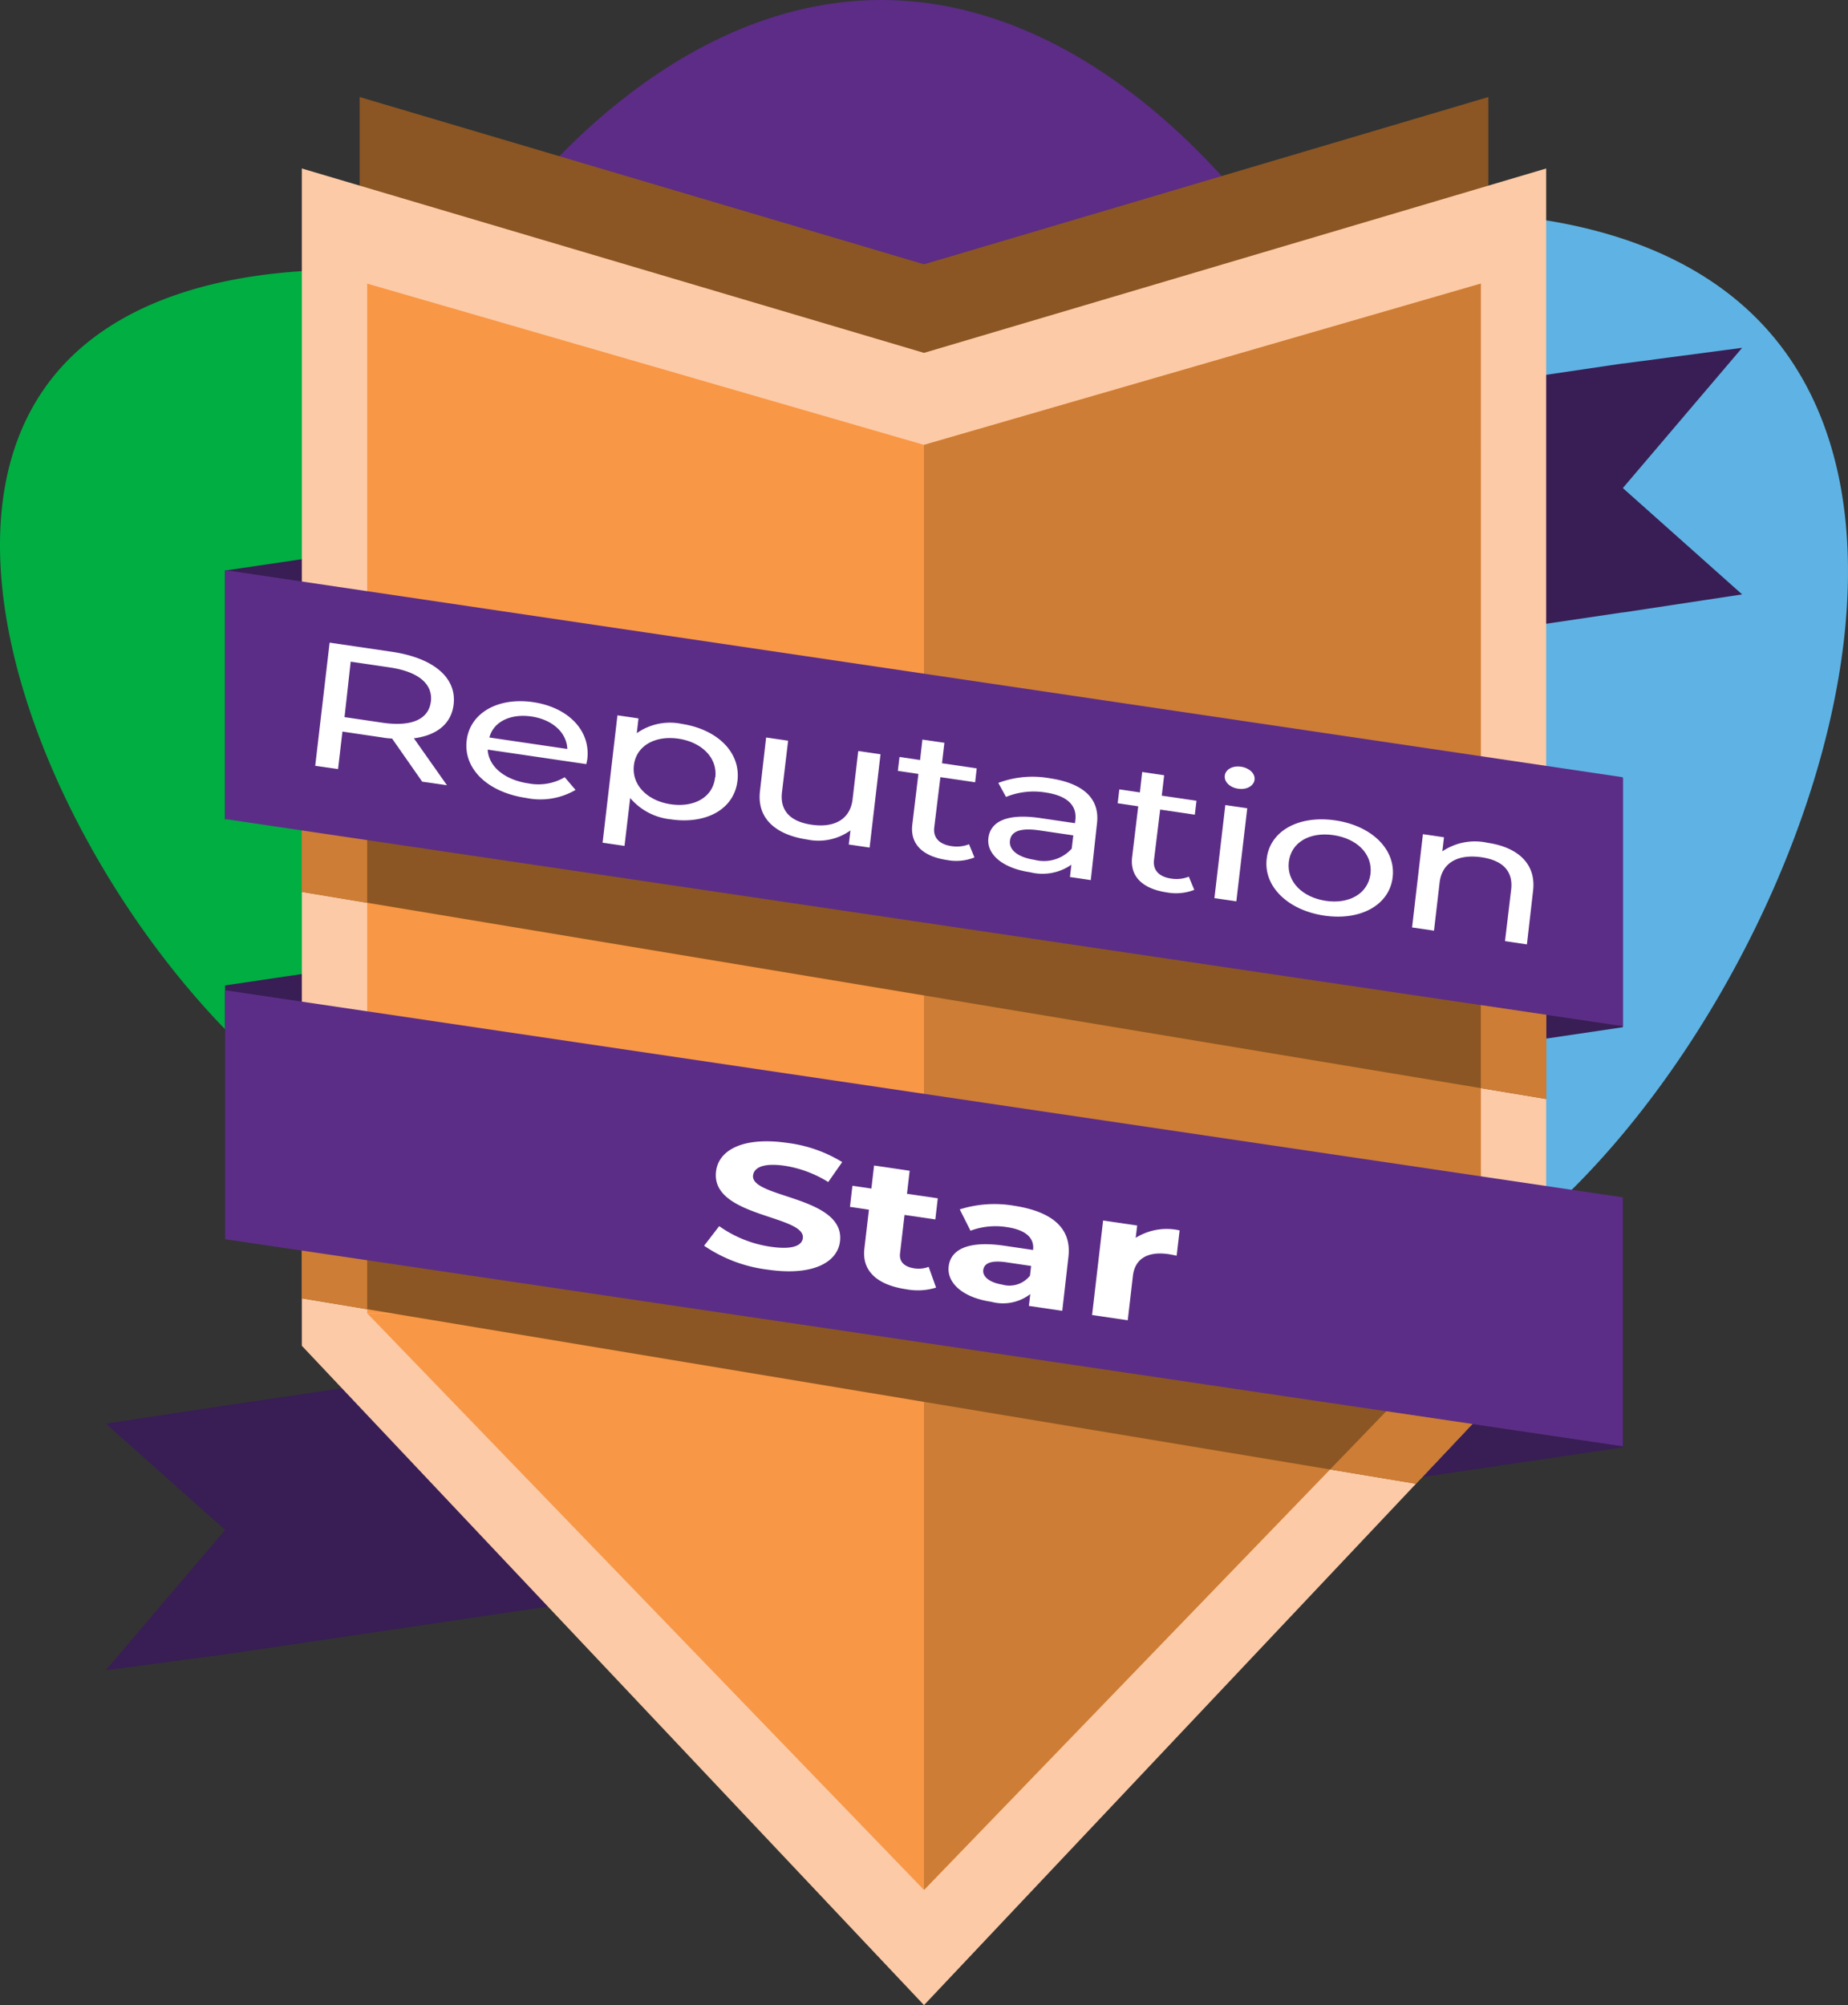
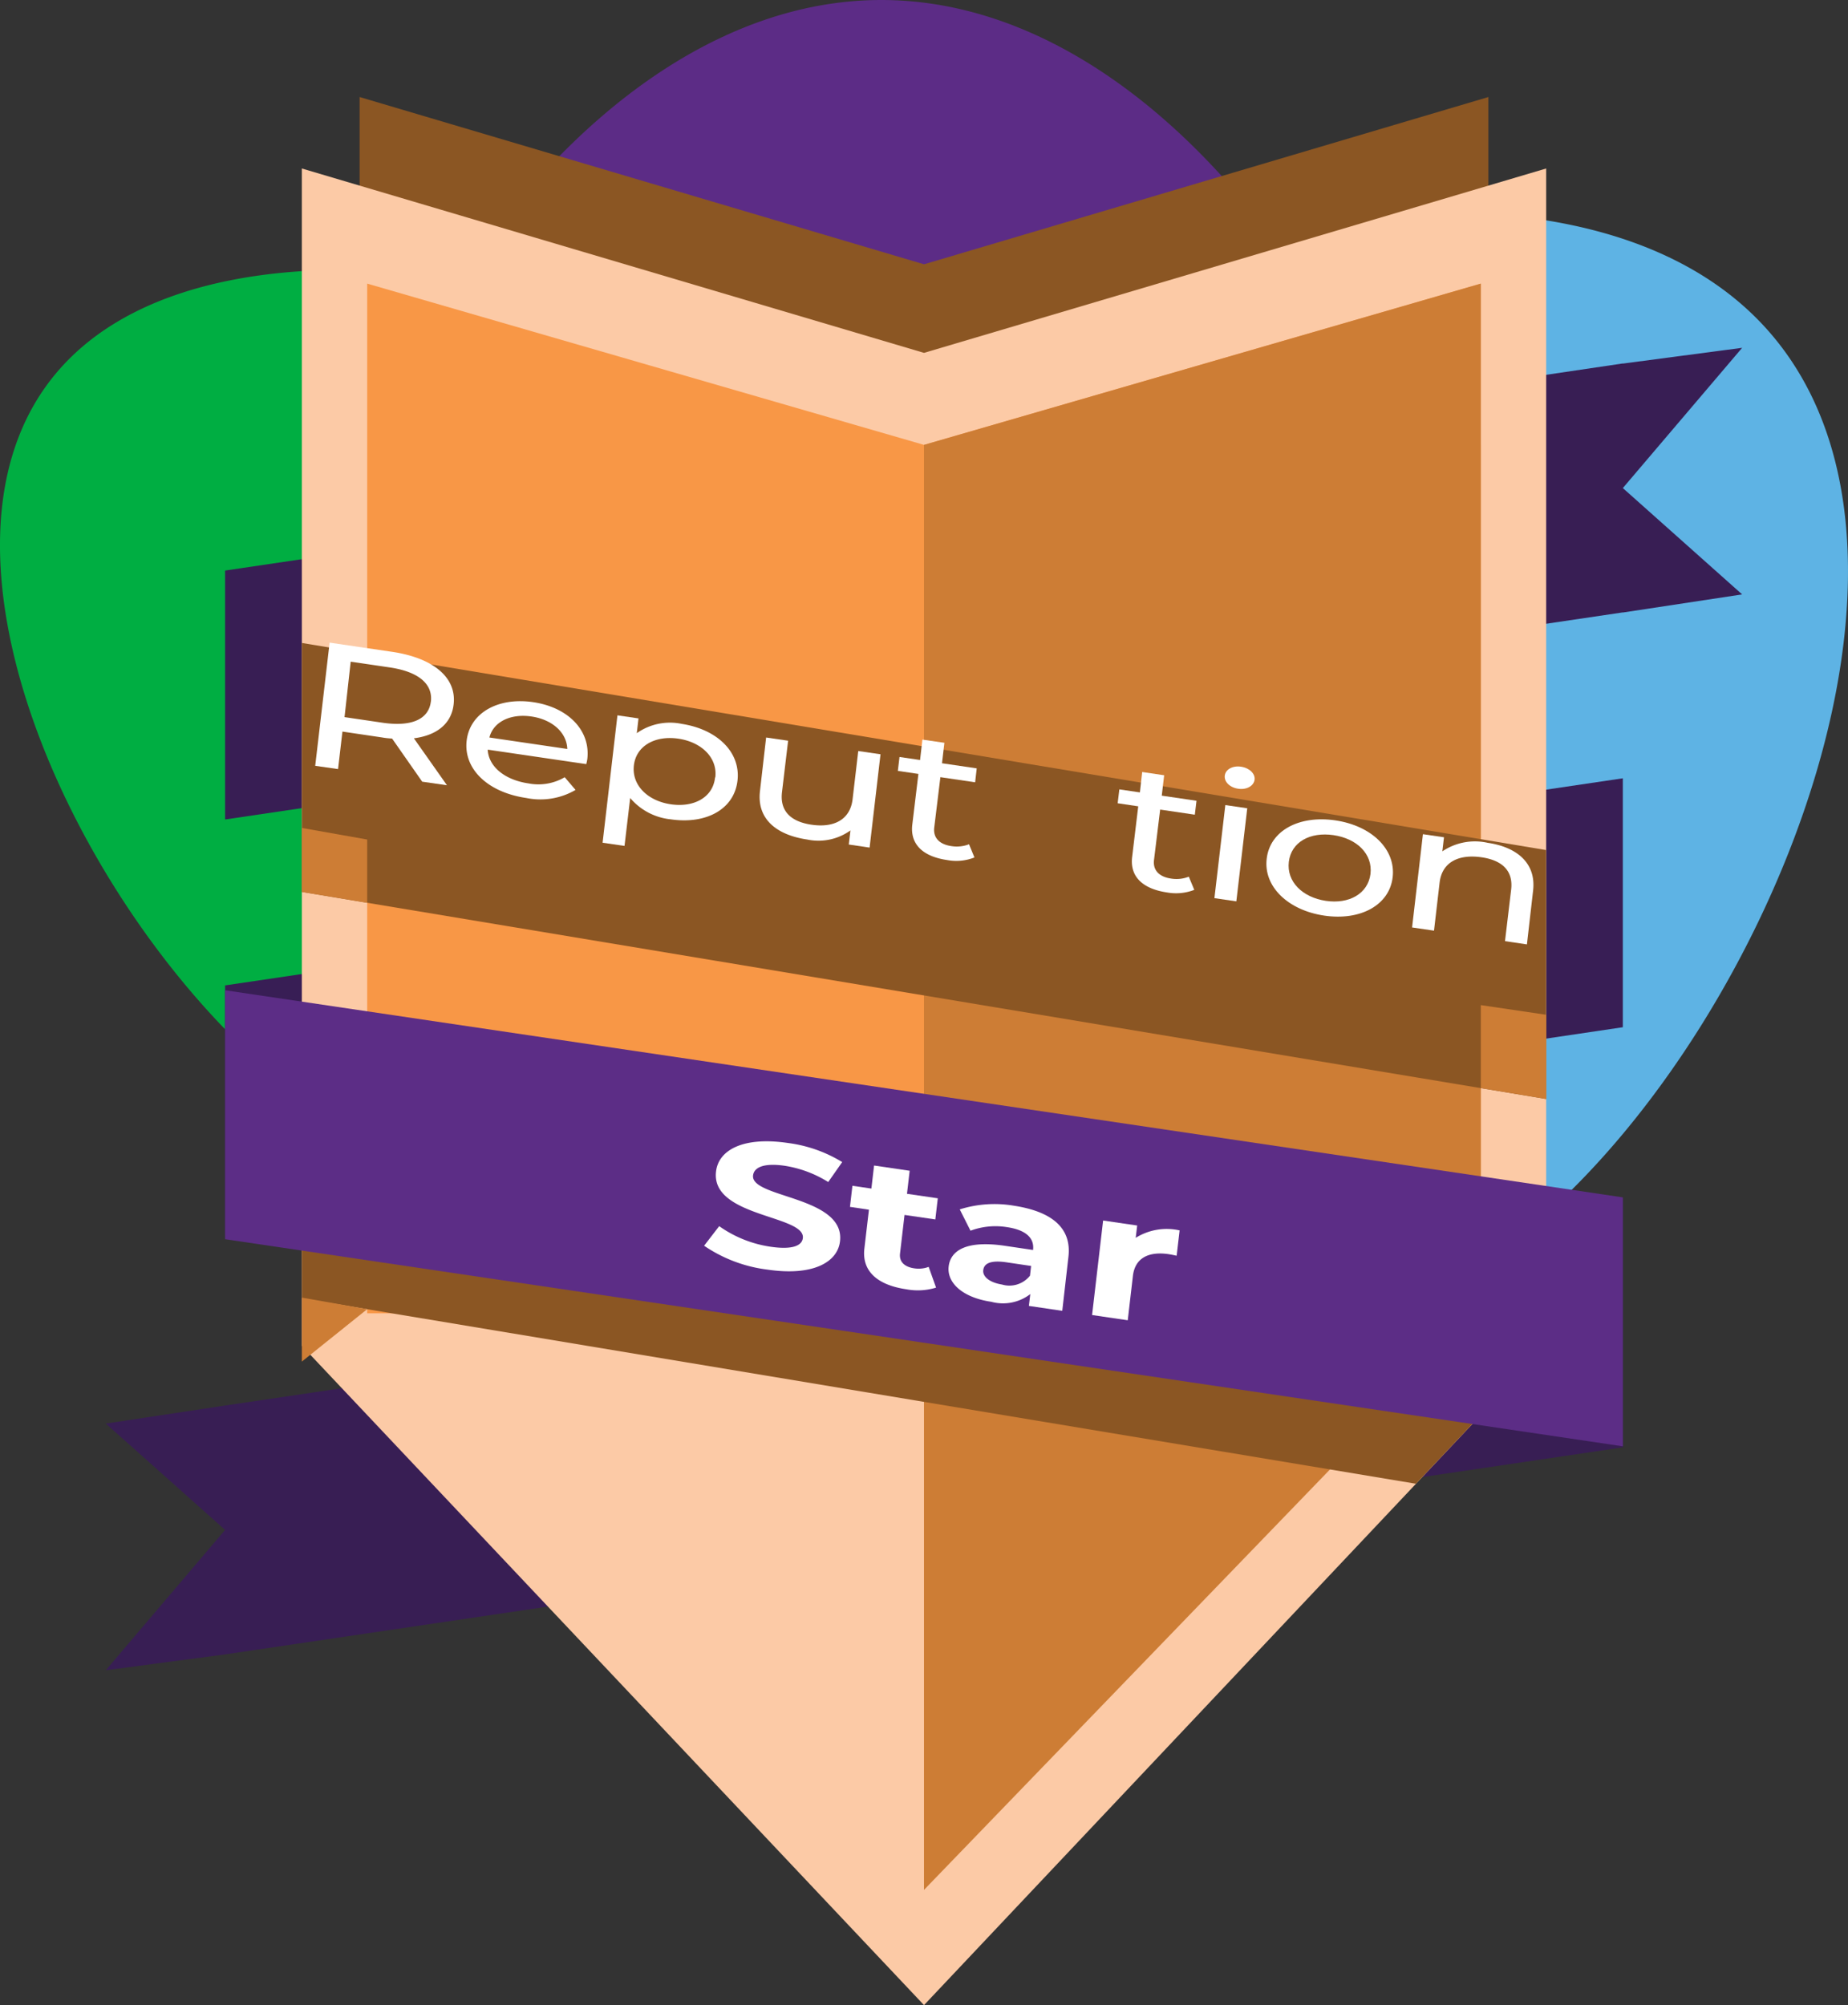
<svg xmlns="http://www.w3.org/2000/svg" id="Final_Reputation_Star_Badge" data-name="Final Reputation Star Badge" width="137.571" height="149.245" viewBox="0 0 137.571 149.245">
  <rect x="0" y="0" width="137.571" height="149.245" fill="#333333" stroke="none" />
  <path id="Path_129" data-name="Path 129" d="M26.042,209.956,17.16,211.3l8.882,7.914L17.16,229.658l8.882-1.178,104.053-15.411V194.54Z" transform="translate(-9.285 -105.339)" fill="#381e54" />
  <path id="Path_130" data-name="Path 130" d="M163.7,33.733c-7.534-9.835-17.571-17.043-28.626-17.053-12.38,0-23.554,9.056-31.271,20.721a74.854,74.854,0,0,1,27.232,9.413A89.213,89.213,0,0,1,163.7,33.733Z" transform="translate(-69.459 -16.68)" fill="#5c2c86" />
  <path id="Path_131" data-name="Path 131" d="M220.825,58.945c-8-7.937-22.105-9.212-36.444-6.557,8.313,10.881,13.513,24.971,13.5,36.077,0,21.147-18.9,38.282-42.184,38.273a45.852,45.852,0,0,1-13.7-2.1c.348.381.7.757,1.073,1.128,15.915,15.787,43.4,16.048,61.406.6S236.736,74.736,220.825,58.945Z" transform="translate(-90.144 -35.335)" fill="#5eb3e4" />
  <path id="Path_132" data-name="Path 132" d="M197.8,89.947c0-11.105-5.191-25.219-13.5-36.077a89.213,89.213,0,0,0-32.665,13.082,45.392,45.392,0,0,1,3.884,2.6c15.7,11.825,18.772,32.34,6.878,45.82a33.286,33.286,0,0,1-20.546,10.679c0,.028.046.046.069.069a45.853,45.853,0,0,0,13.705,2.091C178.9,128.211,197.79,111.094,197.8,89.947Z" transform="translate(-90.062 -36.817)" fill="#fff273" />
  <path id="Path_133" data-name="Path 133" d="M197.8,89.947c0-11.105-5.191-25.219-13.5-36.077a89.213,89.213,0,0,0-32.665,13.082,45.392,45.392,0,0,1,3.884,2.6c15.7,11.825,18.772,32.34,6.878,45.82a33.286,33.286,0,0,1-20.546,10.679c0,.028.046.046.069.069a45.853,45.853,0,0,0,13.705,2.091C178.9,128.211,197.79,111.094,197.8,89.947Z" transform="translate(-90.062 -36.817)" fill="#009ade" />
  <path id="Path_134" data-name="Path 134" d="M52.334,93.481c0-9.886,4.127-22.124,10.908-32.363-12.082-1.706-23.793-.156-29.882,6.736-11.922,13.481,2.16,42.271,17.855,54.106a40.052,40.052,0,0,0,29.346,7.694C64.122,124.417,52.334,110.2,52.334,93.481Z" transform="translate(-28.906 -40.397)" fill="#00ae42" />
  <path id="Path_135" data-name="Path 135" d="M113.252,74.993a55.05,55.05,0,0,1,4.892-3.709A74.854,74.854,0,0,0,90.913,61.87C84.127,72.109,80,84.347,80,94.233c0,16.718,11.784,30.937,28.227,36.168h.105C93.664,114.536,95.7,90.069,113.252,74.993Z" transform="translate(-56.572 -41.149)" fill="#fff273" />
  <path id="Path_136" data-name="Path 136" d="M113.252,74.993a55.05,55.05,0,0,1,4.892-3.709A74.854,74.854,0,0,0,90.913,61.87C84.127,72.109,80,84.347,80,94.233c0,16.718,11.784,30.937,28.227,36.168h.105C93.664,114.536,95.7,90.069,113.252,74.993Z" transform="translate(-56.572 -41.149)" fill="#3dae2b" />
  <path id="Path_137" data-name="Path 137" d="M130.264,141.5A33.286,33.286,0,0,0,150.81,130.82c11.922-13.481,8.85-33.995-6.878-45.82a45.393,45.393,0,0,0-3.884-2.6,55.049,55.049,0,0,0-4.892,3.709C117.627,101.186,115.591,125.653,130.264,141.5Z" transform="translate(-78.499 -52.266)" fill="#fff273" />
  <path id="Path_138" data-name="Path 138" d="M130.264,141.5A33.286,33.286,0,0,0,150.81,130.82c11.922-13.481,8.85-33.995-6.878-45.82a45.393,45.393,0,0,0-3.884-2.6,55.049,55.049,0,0,0-4.892,3.709C117.627,101.186,115.591,125.653,130.264,141.5Z" transform="translate(-78.499 -52.266)" fill="#faa85e" />
  <path id="Path_139" data-name="Path 139" d="M130.264,141.5A33.286,33.286,0,0,0,150.81,130.82c11.922-13.481,8.85-33.995-6.878-45.82a45.393,45.393,0,0,0-3.884-2.6,55.049,55.049,0,0,0-4.892,3.709C117.627,101.186,115.591,125.653,130.264,141.5Z" transform="translate(-78.499 -52.266)" fill="#009877" />
  <path id="Path_140" data-name="Path 140" d="M36.53,160.285l104.053-15.416V126.34L36.53,141.756Z" transform="translate(-19.774 -68.41)" fill="#381e55" />
  <path id="Path_141" data-name="Path 141" d="M68.79,316.39" transform="translate(-50.502 -178.966)" fill="#f89746" />
  <path id="Path_142" data-name="Path 142" d="M58.37,189.11l42.015,44.514L142.4,189.11Z" transform="translate(-31.599 -102.399)" fill="#8b5623" />
  <path id="Path_143" data-name="Path 143" d="M100.385,28.2h0L58.37,15.75V95.24H142.4V15.75Z" transform="translate(-31.599 -8.528)" fill="#8b5623" />
  <path id="Path_144" data-name="Path 144" d="M149.465,56.46l-8.882,1.174v-.009L36.53,73.04V91.569L140.583,76.154v.009l8.882-1.348L140.583,66.9Z" transform="translate(-19.774 -30.572)" fill="#381e54" />
  <path id="Path_145" data-name="Path 145" d="M95.306,41.074h0L48.99,27.35v87.629l46.316,49.076,46.316-49.076V27.35Z" transform="translate(-26.52 -14.809)" fill="#fccaa6" />
  <path id="Path_146" data-name="Path 146" d="M150,58.044l41.446-12v12Z" transform="translate(-81.215 -24.93)" fill="#f89746" />
-   <path id="Path_147" data-name="Path 147" d="M59.6,213.19l41.451,42.922L142.5,213.19Z" transform="translate(-32.265 -115.437)" fill="#f89746" />
  <path id="Path_148" data-name="Path 148" d="M101.051,58.044,59.6,46.04v76.642h82.9V58.044Z" transform="translate(-32.265 -24.93)" fill="#f89746" />
  <path id="Path_149" data-name="Path 149" d="M150,58.044V165.6l41.451-42.922V46.04Z" transform="translate(-81.215 -24.93)" fill="#cd7d35" />
  <path id="Path_150" data-name="Path 150" d="M141.617,138.315,48.99,122.9V104.37l92.626,15.416Z" transform="translate(-26.52 -56.514)" fill="#8b5623" />
  <path id="Path_151" data-name="Path 151" d="M141.617,185.766,48.99,170.35v18.529l82.938,13.8,9.689-10.266Z" transform="translate(-26.52 -92.24)" fill="#8b5623" />
-   <path id="Path_152" data-name="Path 152" d="M53.855,205.941v-4.709l-4.865-.862v4.764Z" transform="translate(-26.52 -108.496)" fill="#cd7d35" />
+   <path id="Path_152" data-name="Path 152" d="M53.855,205.941l-4.865-.862v4.764Z" transform="translate(-26.52 -108.496)" fill="#cd7d35" />
  <path id="Path_153" data-name="Path 153" d="M53.855,139.976v-4.714L48.99,134.4v4.764Z" transform="translate(-26.52 -72.774)" fill="#cd7d35" />
-   <path id="Path_154" data-name="Path 154" d="M140.583,126.495,36.53,111.079V92.55l104.053,15.416Z" transform="translate(-19.774 -50.114)" fill="#5c2d86" />
  <path id="Path_155" data-name="Path 155" d="M140.583,194.695,36.53,179.279V160.75l104.053,15.416Z" transform="translate(-19.774 -87.042)" fill="#5c2d86" />
  <path id="Path_156" data-name="Path 156" d="M88.045,131.349l-2.242-3.21a5.541,5.541,0,0,1-.752-.083l-2.944-.436-.326,2.792-1.7-.243L81.153,121l4.645.683c3.1.459,4.828,1.935,4.585,3.925-.165,1.417-1.238,2.293-2.957,2.513l2.462,3.494Zm.647-5.961c.151-1.311-.917-2.228-3.077-2.545l-2.893-.426-.459,4.127,2.893.426c2.155.3,3.384-.293,3.535-1.6Z" transform="translate(-56.615 -73.167)" fill="#fff" />
  <path id="Path_157" data-name="Path 157" d="M113.549,135.189l-7.336-1.078c.06,1.247,1.243,2.251,3.031,2.513a3.874,3.874,0,0,0,2.7-.459l.807.945a5.2,5.2,0,0,1-3.668.6c-2.912-.426-4.677-2.192-4.439-4.264s2.338-3.251,4.943-2.87,4.287,2.1,4.04,4.232C113.613,134.918,113.577,135.074,113.549,135.189Zm-7.213-1.981,5.8.853c-.037-1.192-1.082-2.183-2.664-2.416S106.63,132.053,106.337,133.208Z" transform="translate(-69.905 -78.314)" fill="#fff" />
  <path id="Path_158" data-name="Path 158" d="M136.782,137.665c-.248,2.132-2.338,3.265-4.975,2.875a4.553,4.553,0,0,1-3.013-1.587l-.422,3.567-1.632-.238,1.105-9.482,1.568.229-.128,1.1a4.281,4.281,0,0,1,3.352-.692C135.273,133.845,137.029,135.542,136.782,137.665Zm-1.651-.243c.174-1.467-1.027-2.632-2.751-2.884s-3.141.523-3.311,1.99,1.023,2.641,2.751,2.893,3.141-.518,3.292-2Z" transform="translate(-81.881 -79.556)" fill="#fff" />
  <path id="Path_159" data-name="Path 159" d="M161.233,137.647l-.812,6.947-1.55-.229.124-1.05a4.072,4.072,0,0,1-3.21.679c-2.334-.344-3.764-1.554-3.526-3.6l.459-3.994,1.637.238-.459,3.852c-.156,1.376.647,2.173,2.2,2.4,1.7.252,2.884-.4,3.058-1.894l.422-3.59Z" transform="translate(-95.685 -81.505)" fill="#fff" />
  <path id="Path_160" data-name="Path 160" d="M180.369,145.517a3.668,3.668,0,0,1-2.031.193c-1.834-.266-2.751-1.192-2.6-2.6l.459-3.81-1.531-.225.124-1.036,1.531.225.174-1.518,1.637.238-.179,1.522,2.586.381-.119,1.036-2.586-.381-.459,3.755c-.087.747.376,1.243,1.275,1.376a2.522,2.522,0,0,0,1.316-.138Z" transform="translate(-107.828 -81.695)" fill="#fff" />
-   <path id="Path_161" data-name="Path 161" d="M197.451,146.272l-.459,4.191-1.55-.229.105-.917a3.76,3.76,0,0,1-3.077.559c-2.04-.3-3.237-1.33-3.1-2.536.128-1.11,1.174-1.889,3.861-1.495l2.586.381.028-.248c.124-1.064-.6-1.8-2.219-2.036a5.433,5.433,0,0,0-2.944.33l-.573-1.045a7.263,7.263,0,0,1,3.833-.344C196.4,143.25,197.69,144.369,197.451,146.272Zm-1.875,1.834.115-.972-2.517-.371c-1.619-.238-2.132.179-2.2.77-.083.692.614,1.238,1.834,1.421a2.775,2.775,0,0,0,2.783-.853Z" transform="translate(-115.791 -84.954)" fill="#fff" />
  <path id="Path_162" data-name="Path 162" d="M216.059,150.772a3.755,3.755,0,0,1-2.031.193c-1.834-.271-2.751-1.192-2.6-2.6l.459-3.81-1.531-.229.124-1.032,1.531.225L212.18,142l1.637.243-.179,1.518,2.586.381-.124,1.036-2.581-.381-.459,3.76c-.087.747.371,1.243,1.275,1.376a2.476,2.476,0,0,0,1.316-.142Z" transform="translate(-127.153 -84.538)" fill="#fff" />
  <path id="Path_163" data-name="Path 163" d="M226.882,143.977l1.632.238-.812,6.928-1.632-.238Zm-.041-2.192c.055-.459.573-.757,1.206-.665s1.064.518,1.013.963-.559.77-1.206.679S226.79,142.244,226.84,141.785Z" transform="translate(-135.665 -84.053)" fill="#fff" />
  <path id="Path_164" data-name="Path 164" d="M234.532,152.606c.243-2.073,2.4-3.246,5.108-2.847s4.507,2.155,4.269,4.228-2.389,3.26-5.094,2.861S234.275,154.674,234.532,152.606Zm7.726,1.137c.17-1.481-1.009-2.627-2.751-2.884s-3.155.509-3.329,1.99,1.023,2.641,2.751,2.9S242.07,155.224,242.258,153.743Z" transform="translate(-140.234 -88.697)" fill="#fff" />
  <path id="Path_165" data-name="Path 165" d="M267.175,156.295l-.459,4-1.632-.243.459-3.852c.156-1.376-.651-2.16-2.2-2.389-1.738-.252-2.953.381-3.127,1.885l-.417,3.576-1.632-.238.807-6.942,1.568.229-.124,1.05a4.331,4.331,0,0,1,3.379-.637C265.979,153.053,267.414,154.254,267.175,156.295Z" transform="translate(-153.047 -90.001)" fill="#fff" />
  <path id="Path_166" data-name="Path 166" d="M143.22,209.721l1.123-1.458a8.813,8.813,0,0,0,3.815,1.531c1.637.243,2.348-.078,2.412-.642.2-1.715-6.878-1.559-6.461-4.961.179-1.559,1.962-2.618,5.351-2.118a10.225,10.225,0,0,1,4.04,1.421l-1.041,1.486a8.6,8.6,0,0,0-3.21-1.206c-1.632-.243-2.32.138-2.384.715-.2,1.687,6.878,1.541,6.47,4.911-.179,1.531-1.985,2.6-5.388,2.1A10.707,10.707,0,0,1,143.22,209.721Z" transform="translate(-90.804 -116.998)" fill="#fff" />
  <path id="Path_167" data-name="Path 167" d="M173.31,214.968a4.622,4.622,0,0,1-2.21.124c-2.164-.316-3.324-1.353-3.127-3.031l.339-2.893-1.412-.211.183-1.568,1.412.206.2-1.715,2.65.39-.2,1.715,2.293.335-.183,1.573-2.293-.335-.335,2.87c-.073.6.316.99,1.032,1.1a2.123,2.123,0,0,0,1.1-.105Z" transform="translate(-103.626 -119.127)" fill="#fff" />
  <path id="Path_168" data-name="Path 168" d="M191.829,216.063l-.459,4.021-2.485-.367.105-.88a3.332,3.332,0,0,1-2.907.573c-2.146-.316-3.315-1.421-3.168-2.637s1.376-1.944,4.173-1.531l2.109.312c.105-.88-.518-1.49-1.944-1.7a5.314,5.314,0,0,0-2.714.266l-.8-1.587a8.611,8.611,0,0,1,4.049-.271C190.582,212.692,192.081,213.908,191.829,216.063Zm-2.861,1.4.083-.72-1.834-.271c-1.243-.183-1.674.115-1.729.587s.459.917,1.4,1.068A1.953,1.953,0,0,0,188.968,217.466Z" transform="translate(-112.292 -122.515)" fill="#fff" />
  <path id="Path_169" data-name="Path 169" d="M212.726,215.544l-.22,1.885c-.22-.046-.39-.083-.592-.115-1.463-.216-2.5.257-2.664,1.609l-.385,3.311-2.655-.39.821-7.034,2.536.371-.11.917A4.362,4.362,0,0,1,212.726,215.544Z" transform="translate(-124.912 -123.963)" fill="#fff" />
  <path id="Path_170" data-name="Path 170" d="M240.395,169.336l0-6.176,4.87.72,0,6.268Z" transform="translate(-130.159 -88.347)" fill="#cd7d35" />
-   <path id="Path_171" data-name="Path 171" d="M222.316,234.487l4.2-4.448-6.41-.949-4.186,4.333Z" transform="translate(-116.909 -124.047)" fill="#cd7d35" />
</svg>